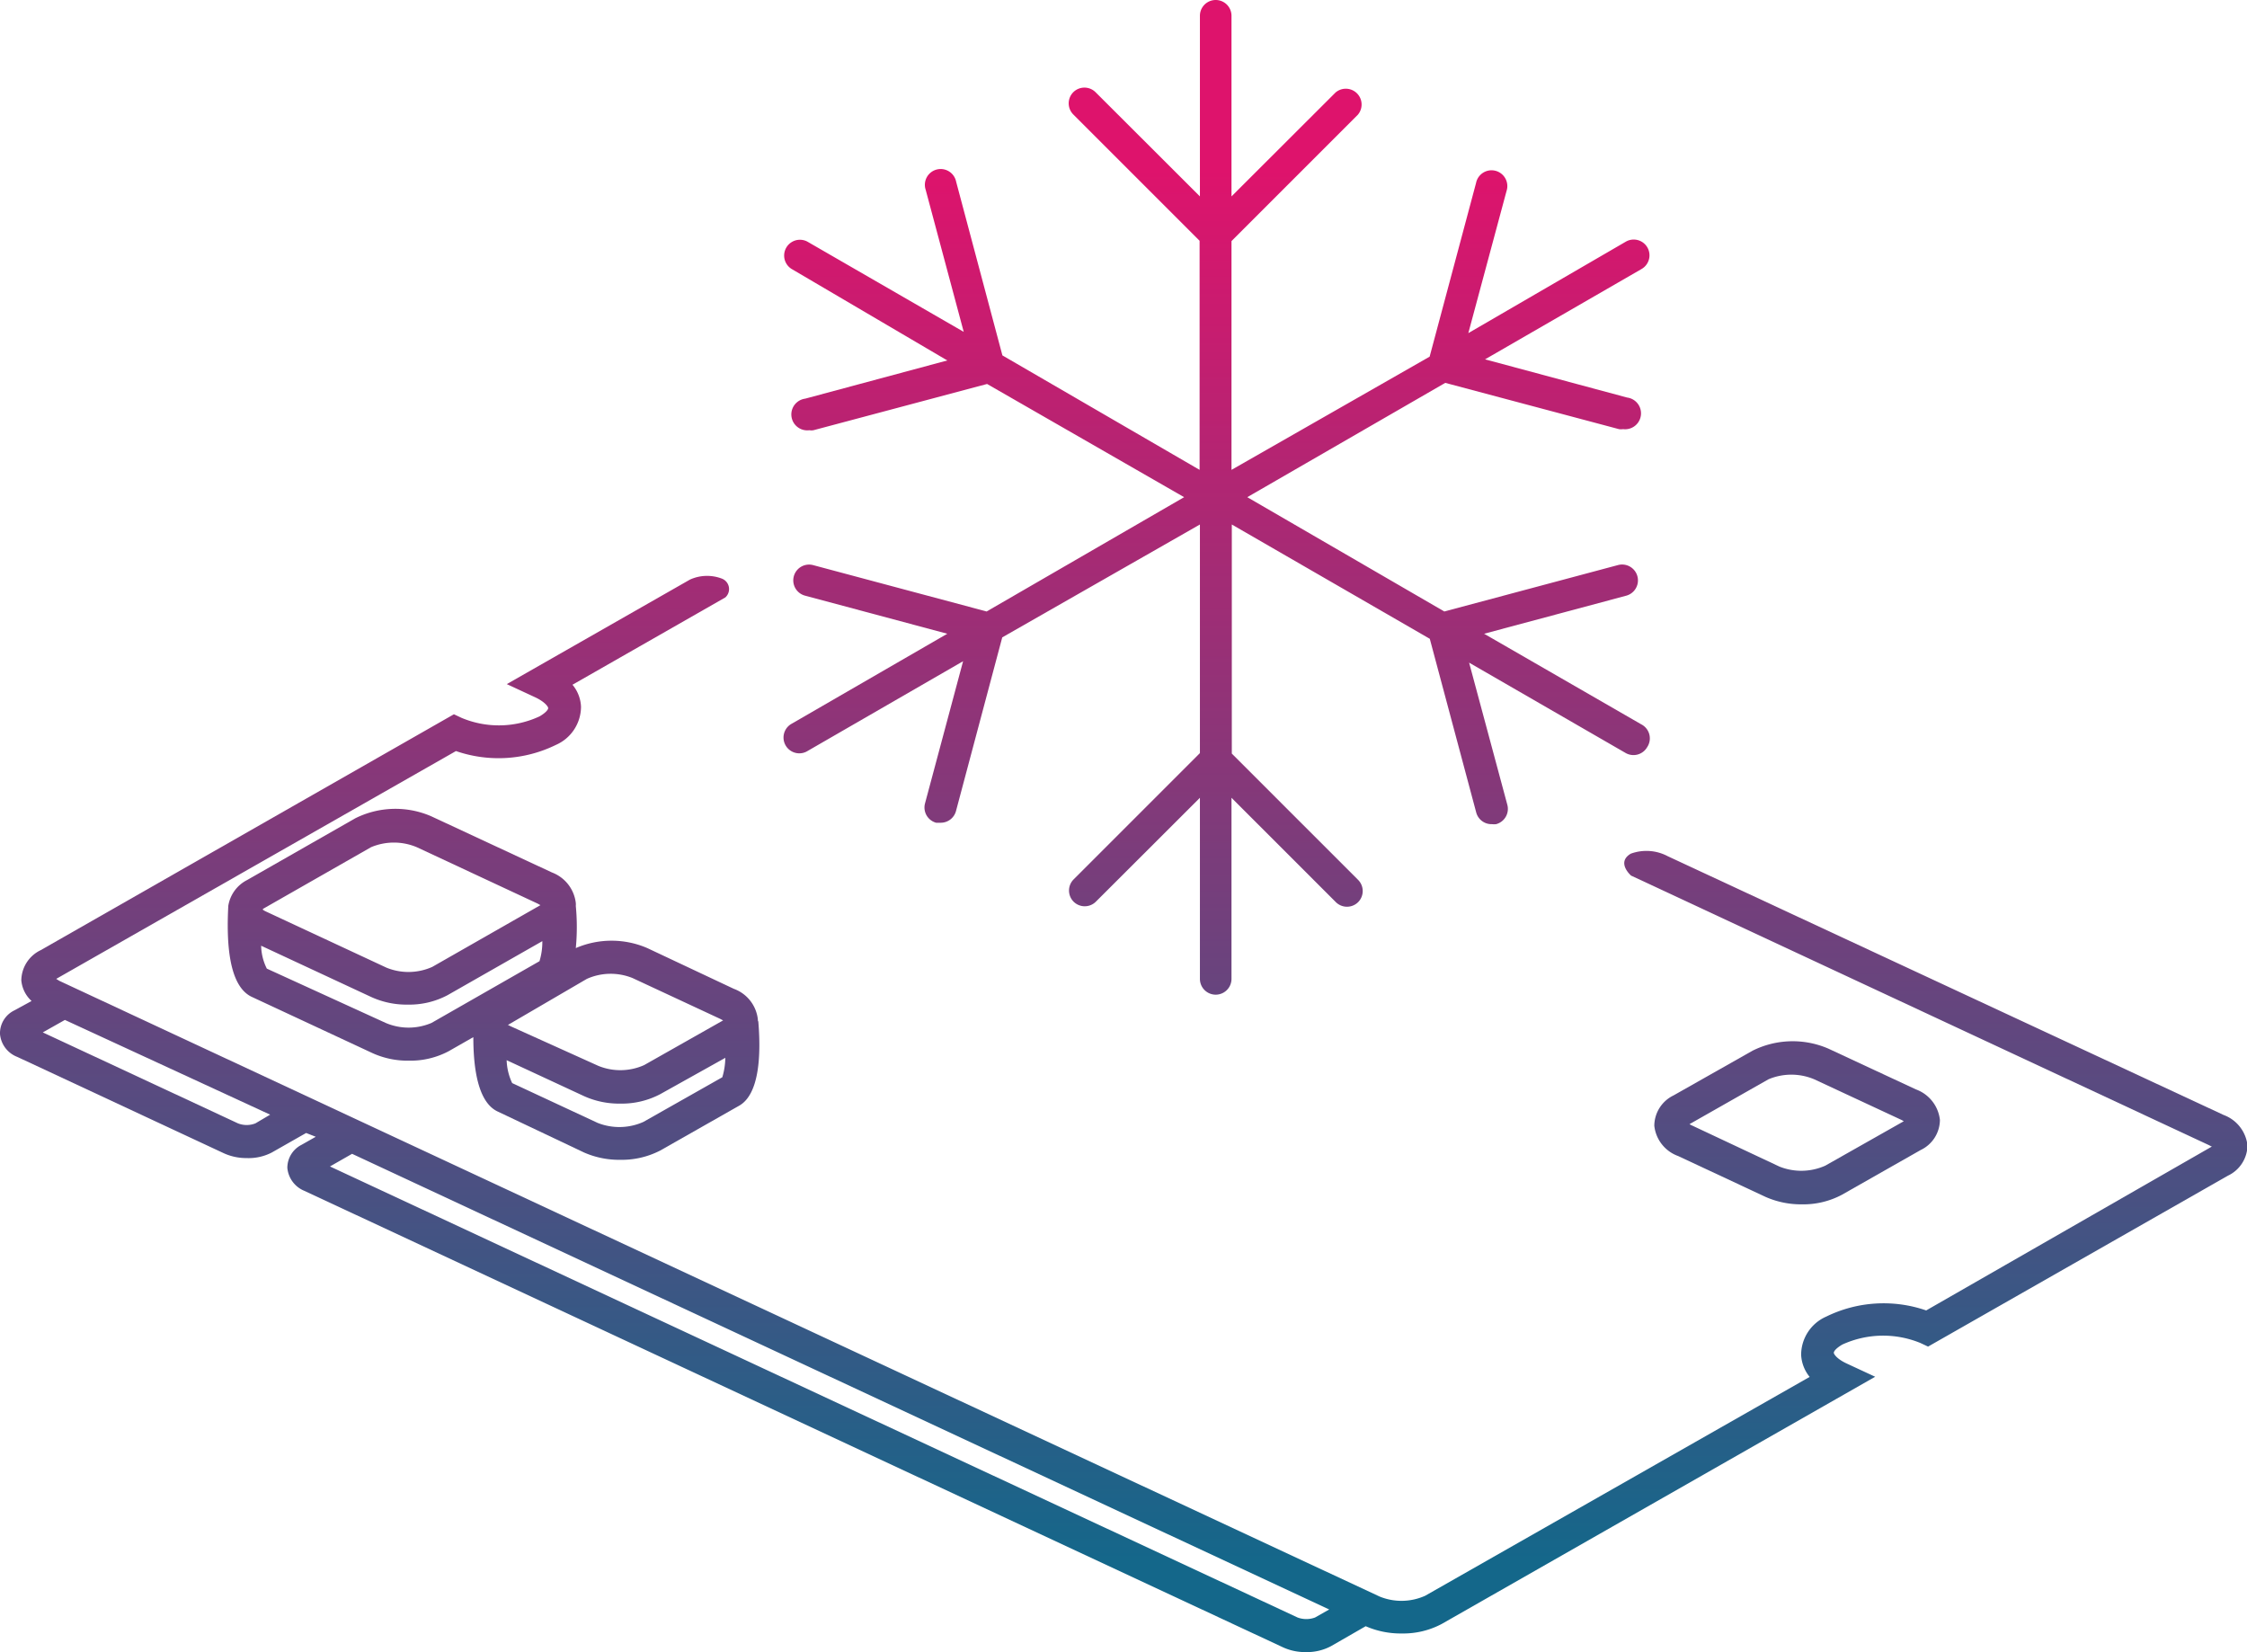
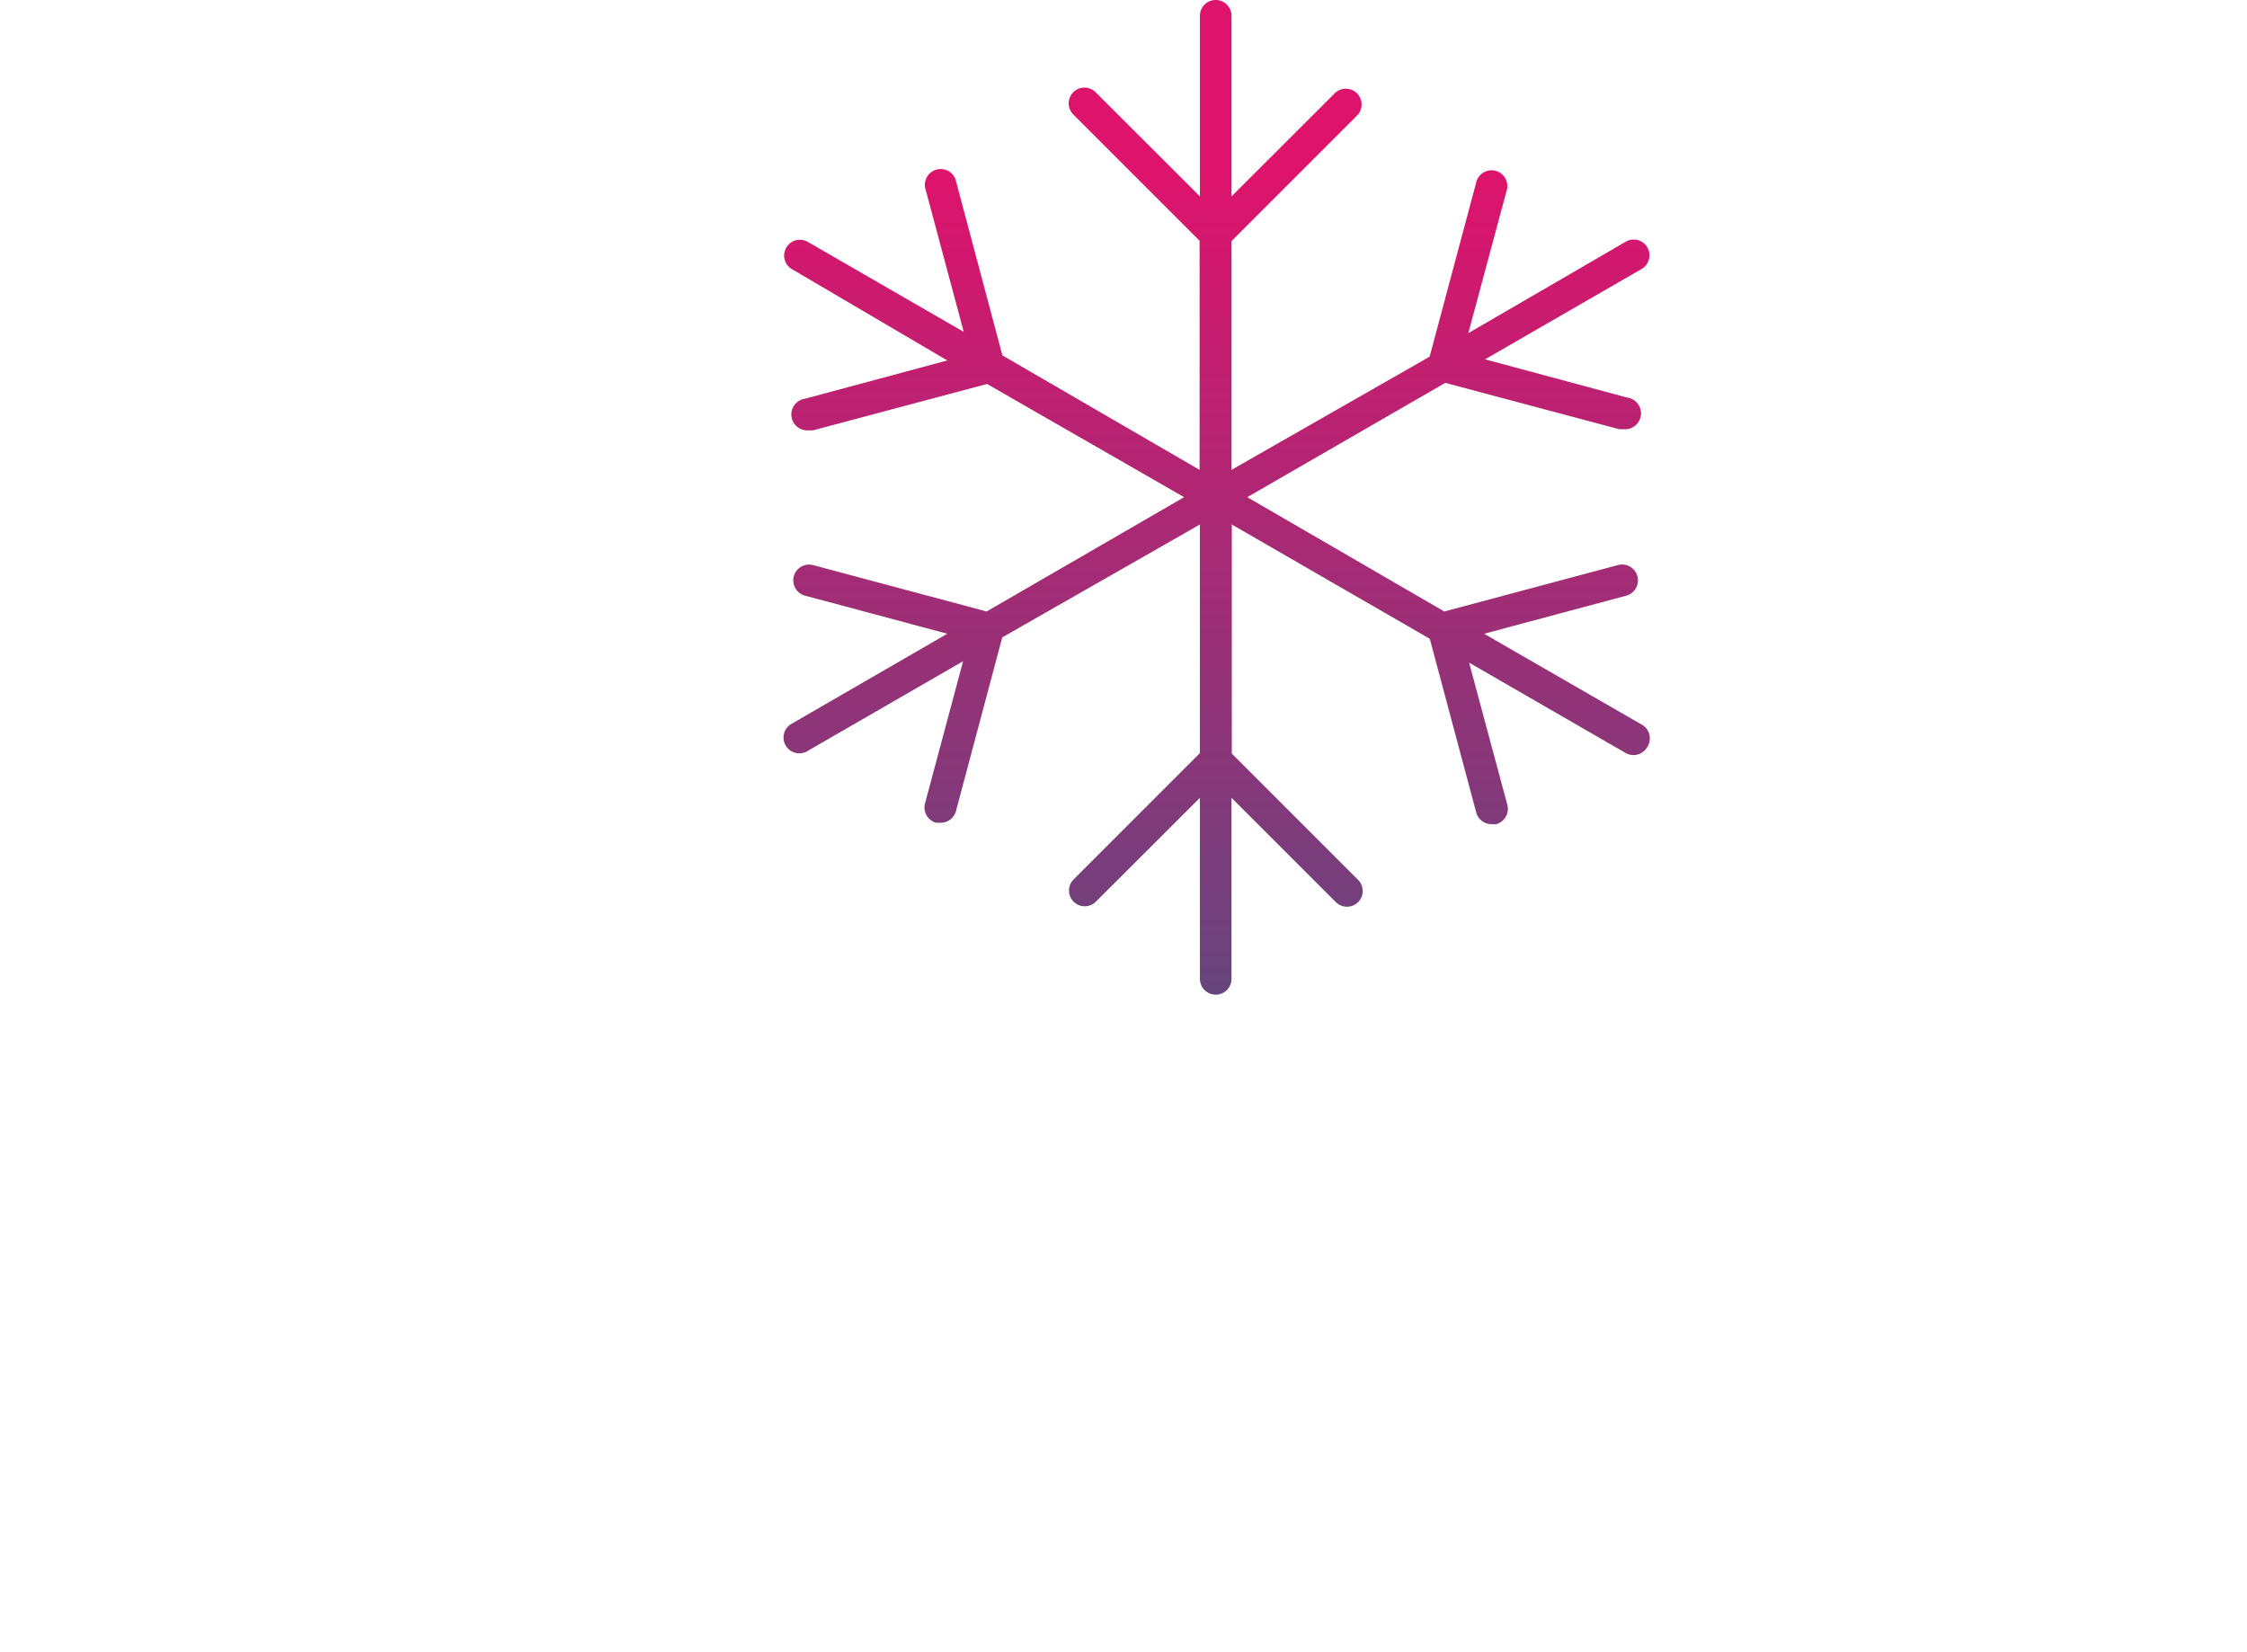
<svg xmlns="http://www.w3.org/2000/svg" xmlns:xlink="http://www.w3.org/1999/xlink" viewBox="0 0 142.32 104.64">
  <defs>
    <style>.e0b65f5f-8a91-49e2-825e-c36491d3d190{fill:url(#a5d379af-3fe5-4e0e-94fa-94f240e7bb64);}.bb7eccdc-46f1-403b-ad9c-1ea60301b29d{fill:url(#b8b69878-d4f8-434e-8739-c4a607d95fca);}.a1574713-b83d-45cf-8023-085188f15a30{fill:url(#e7a46f93-9882-47d7-94b4-5dd53b1e064b);}.ef88882d-20d9-4dec-ab5d-243a59ef2171{fill:url(#ac359149-7f27-4eec-9c44-5d7ea28d0e72);}</style>
    <linearGradient id="a5d379af-3fe5-4e0e-94fa-94f240e7bb64" x1="113.84" y1="99.05" x2="113.84" y2="10.7" gradientUnits="userSpaceOnUse">
      <stop offset="0" stop-color="#14678a" />
      <stop offset="1" stop-color="#de136c" />
    </linearGradient>
    <linearGradient id="b8b69878-d4f8-434e-8739-c4a607d95fca" x1="31.21" y1="99.05" x2="31.21" y2="10.7" xlink:href="#a5d379af-3fe5-4e0e-94fa-94f240e7bb64" />
    <linearGradient id="e7a46f93-9882-47d7-94b4-5dd53b1e064b" x1="71.16" y1="99.05" x2="71.16" y2="10.7" xlink:href="#a5d379af-3fe5-4e0e-94fa-94f240e7bb64" />
    <linearGradient id="ac359149-7f27-4eec-9c44-5d7ea28d0e72" x1="77.04" y1="99.05" x2="77.04" y2="10.7" xlink:href="#a5d379af-3fe5-4e0e-94fa-94f240e7bb64" />
  </defs>
  <g id="bd210fe8-ffd6-4391-bfa5-82d379e1a9ca" data-name="Ebene 2">
    <g id="ad5d79c8-e928-4ea9-91b2-b0e91ad108fb" data-name="Ebene 1">
-       <path class="e0b65f5f-8a91-49e2-825e-c36491d3d190" d="M121.35,69l-5.54-2.58a5.69,5.69,0,0,0-4.81.13l-5,2.83a2.15,2.15,0,0,0-1.22,1.92,2.3,2.3,0,0,0,1.51,1.92l5.54,2.59a5.55,5.55,0,0,0,2.29.47,5.2,5.2,0,0,0,2.53-.6l5-2.84a2.13,2.13,0,0,0,1.22-1.91A2.33,2.33,0,0,0,121.35,69Zm-.74,2-5,2.83a3.73,3.73,0,0,1-2.9.06L107.2,71.3a1.09,1.09,0,0,1-.19-.1l0,0,5-2.84a3.73,3.73,0,0,1,2.9,0l5.54,2.58.19.11Z" />
-       <path class="bb7eccdc-46f1-403b-ad9c-1ea60301b29d" d="M48,64.56a2.33,2.33,0,0,0-1.52-1.93L41,60.05a5.71,5.71,0,0,0-4.53,0,14,14,0,0,0,0-2.67,1.08,1.08,0,0,0,0-.19,2.36,2.36,0,0,0-1.51-1.93l-7.65-3.56a5.69,5.69,0,0,0-4.81.13l-6.85,3.91a2.23,2.23,0,0,0-1.19,1.63h0c-.12,2.26,0,5.1,1.51,5.78l7.64,3.56a5.39,5.39,0,0,0,2.29.47,5.16,5.16,0,0,0,2.52-.6l1.56-.89c0,2,.3,4.13,1.54,4.71L37,73a5.54,5.54,0,0,0,2.29.46,5.31,5.31,0,0,0,2.53-.59l5-2.84c1.3-.74,1.38-3.29,1.21-5.33C48,64.66,48,64.61,48,64.56ZM37.17,62a3.69,3.69,0,0,1,2.9-.05l5.54,2.58.19.1a.1.1,0,0,1,0,0l-5,2.83a3.69,3.69,0,0,1-2.9.05L32.34,65l-.19-.1.05,0ZM16.65,57.57l6.85-3.91a3.73,3.73,0,0,1,2.9,0l7.65,3.57.18.1,0,0-6.85,3.91a3.69,3.69,0,0,1-2.9.05l-7.64-3.56a1.06,1.06,0,0,1-.19-.11Zm10.68,7.22a3.69,3.69,0,0,1-2.9,0L16.9,61.35a3.4,3.4,0,0,1-.36-1.45l7,3.26a5.39,5.39,0,0,0,2.29.47,5.16,5.16,0,0,0,2.52-.6l6-3.42a4.17,4.17,0,0,1-.18,1.27Zm18.42,3.44-5,2.83a3.73,3.73,0,0,1-2.9.06L32.44,68.6a3.65,3.65,0,0,1-.35-1.45L37,69.43a5.39,5.39,0,0,0,2.29.47,5.23,5.23,0,0,0,2.53-.6L45.94,67A4.5,4.5,0,0,1,45.75,68.23Z" />
-       <path class="a1574713-b83d-45cf-8023-085188f15a30" d="M16.18,71.15a1.51,1.51,0,0,1-1.11,0L2.71,65.39l1.4-.79,13,6Zm67.11,31.3a1.59,1.59,0,0,1-1.1,0L20.9,73.88l1.4-.8,61.89,28.86Zm20-47,36.64,17.09.18.1-.05,0L122,83a8.26,8.26,0,0,0-6.33.39,2.65,2.65,0,0,0-1.59,2.42,2.39,2.39,0,0,0,.54,1.4L90.27,101.07a3.66,3.66,0,0,1-2.89.05l-83.63-39L3.56,62l0,0L28.88,47.57a8.26,8.26,0,0,0,6.33-.39,2.65,2.65,0,0,0,1.59-2.42,2.32,2.32,0,0,0-.54-1.39l9.68-5.53a.71.71,0,0,0-.24-1.2,2.62,2.62,0,0,0-2,.07L32.1,43.33l1.83.85c.58.28.78.57.79.66s-.13.29-.54.53a6.1,6.1,0,0,1-4.94.1l-.49-.23L2.58,60.18a2.15,2.15,0,0,0-1.23,1.91A2,2,0,0,0,2,63.4L.9,64A1.61,1.61,0,0,0,0,65.49a1.71,1.71,0,0,0,1.09,1.45l13.1,6.11a3.43,3.43,0,0,0,1.43.3A3.2,3.2,0,0,0,17.21,73l2.18-1.24L20,72l-.9.51a1.63,1.63,0,0,0-.9,1.46,1.74,1.74,0,0,0,1.09,1.46l62,28.92a3.37,3.37,0,0,0,1.42.29,3.24,3.24,0,0,0,1.6-.38L86.5,103a5.53,5.53,0,0,0,2.28.46,5.2,5.2,0,0,0,2.53-.6l27.46-15.66-1.83-.85c-.59-.28-.78-.57-.79-.66s.13-.29.54-.53a6.22,6.22,0,0,1,4.94-.1l.49.23,19-10.83a2.15,2.15,0,0,0,1.23-1.92,2.33,2.33,0,0,0-1.51-1.92L105.63,54.23a2.88,2.88,0,0,0-2.34-.16C102.36,54.62,103.29,55.44,103.29,55.44Z" />
      <path class="ef88882d-20d9-4dec-ab5d-243a59ef2171" d="M103.94,45.87,94,40.14l9-2.41a1,1,0,0,0-.52-1.94l-11,2.94L79,31.49l12.54-7.24,11,2.93a.78.78,0,0,0,.26,0,1,1,0,0,0,.26-2l-9-2.42,9.91-5.72a1,1,0,0,0,.37-1.37,1,1,0,0,0-1.37-.36L93,21.1l2.42-9a1,1,0,1,0-1.93-.51l-2.94,11L78,29.76V15.27l8-8a1,1,0,0,0-1.41-1.41L78,12.44V1a1,1,0,0,0-2,0V12.44l-6.61-6.6a1,1,0,0,0-1.41,0,1,1,0,0,0,0,1.41l8,8V29.76L63.49,22.51l-2.93-11a1,1,0,1,0-1.93.51l2.41,9-9.91-5.72a1,1,0,0,0-1,1.73L60,22.83l-9,2.42a1,1,0,0,0,.26,2,.82.82,0,0,0,.26,0l11-2.93L75,31.49,62.49,38.73l-11-2.94A1,1,0,0,0,51,37.73l9,2.41-9.91,5.73a1,1,0,0,0,1,1.73L61,41.88l-2.41,9a1,1,0,0,0,.7,1.23l.26,0a1,1,0,0,0,1-.74l2.93-11L76,33.22V47.7l-8,8a1,1,0,0,0,0,1.41,1,1,0,0,0,1.41,0L76,50.53V62a1,1,0,1,0,2,0V50.53l6.61,6.61a1,1,0,0,0,.7.29,1,1,0,0,0,.71-.29,1,1,0,0,0,0-1.41l-8-8V33.22l12.54,7.24,2.94,11a1,1,0,0,0,1,.74,1.15,1.15,0,0,0,.26,0,1,1,0,0,0,.71-1.23l-2.42-9,9.91,5.72a1,1,0,0,0,1.37-.37A1,1,0,0,0,103.94,45.87Z" />
    </g>
  </g>
</svg>